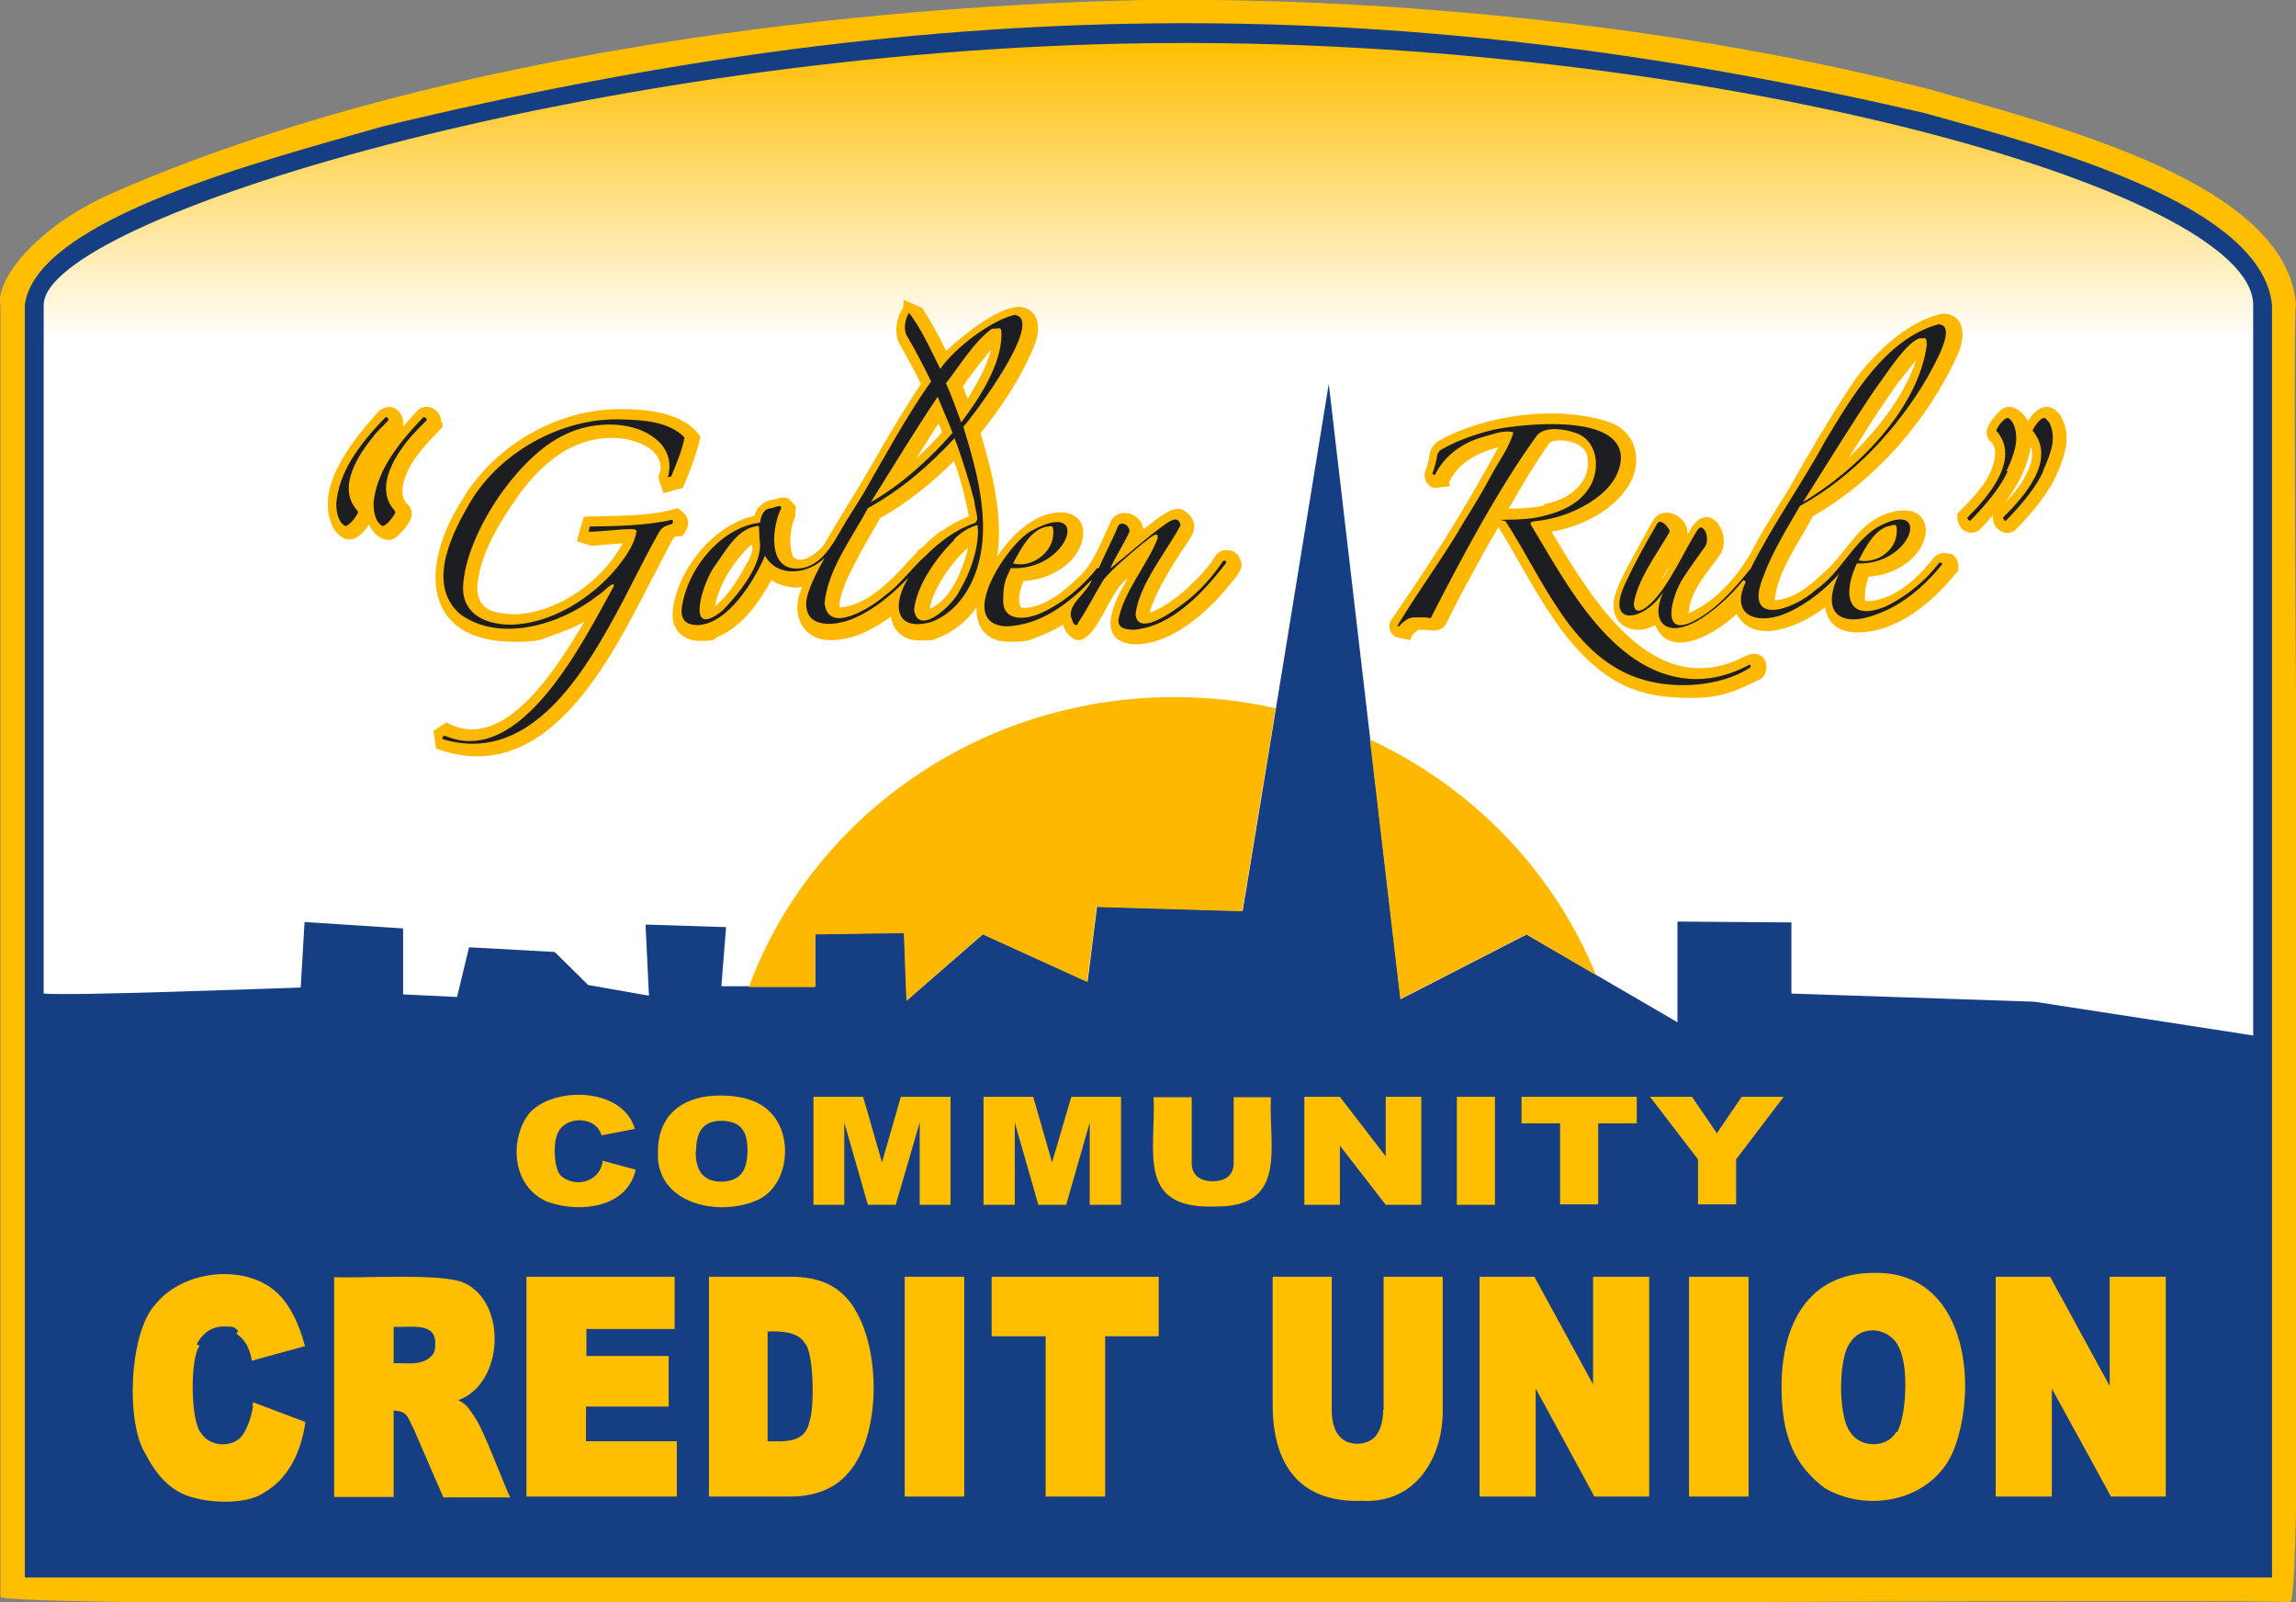
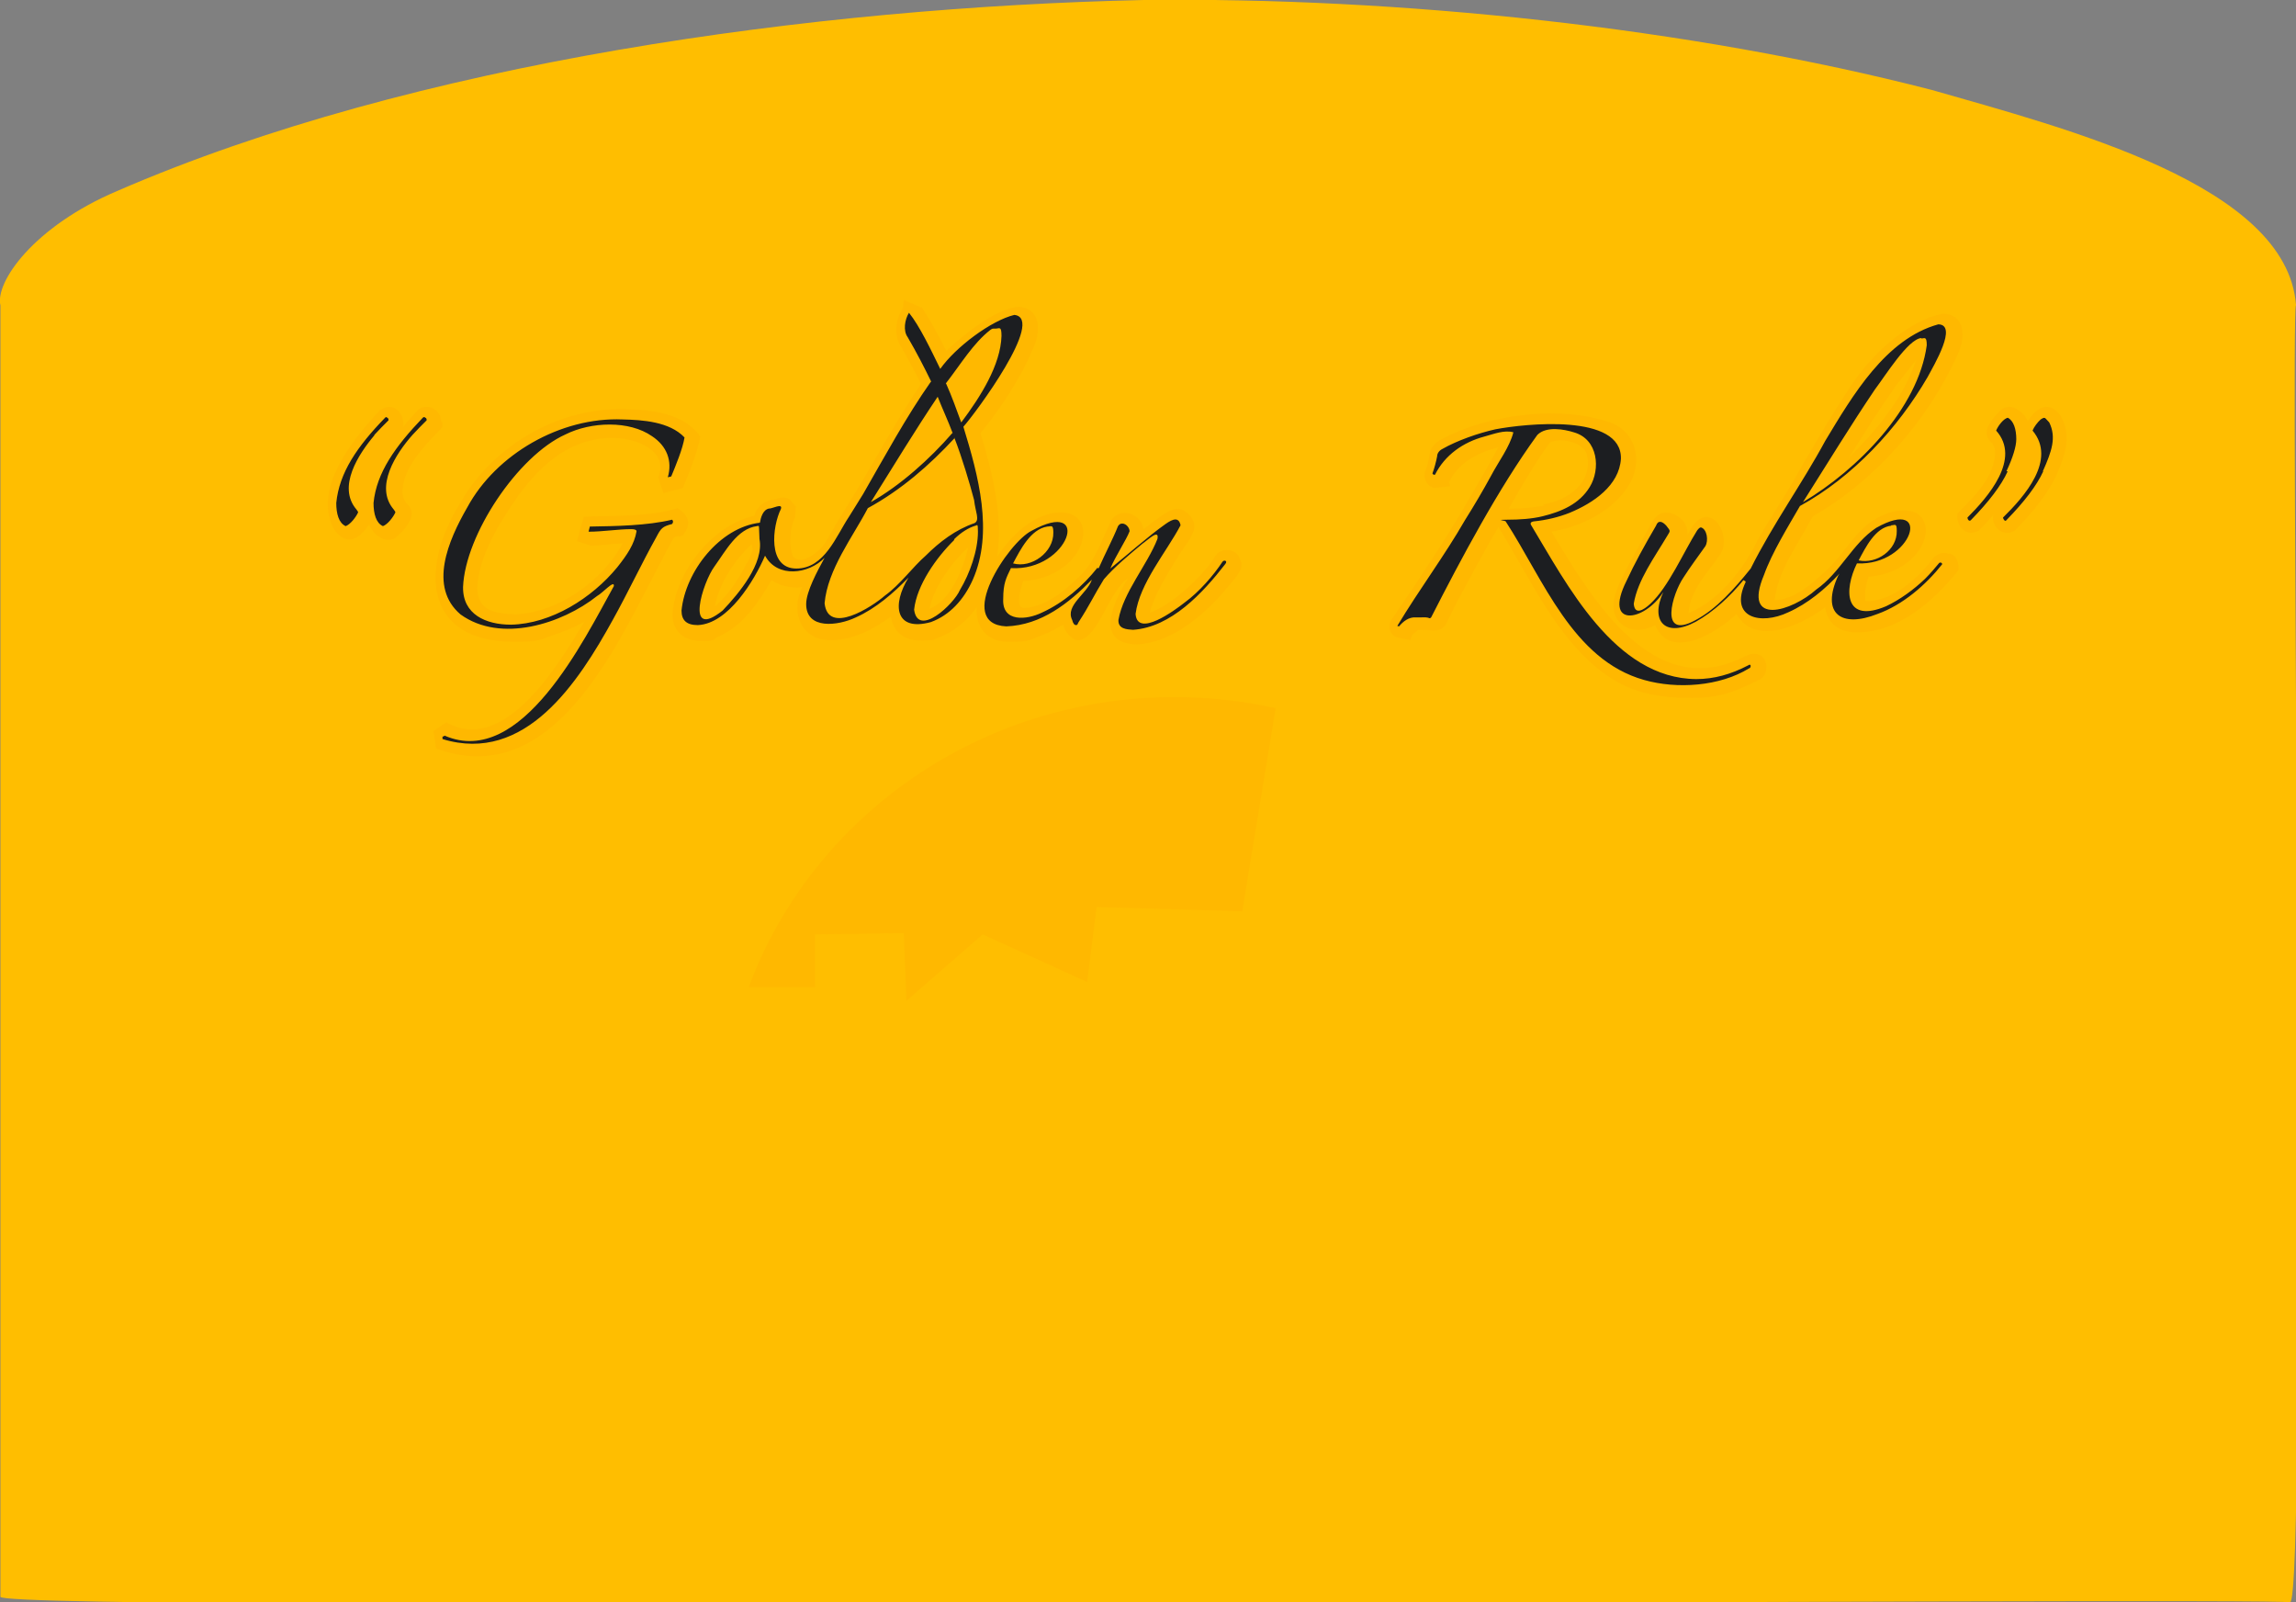
<svg xmlns="http://www.w3.org/2000/svg" id="Layer_1" data-name="Layer 1" version="1.1" viewBox="0 0 536 374">
  <rect x="0" y="0" width="536" height="374" fill="#808080" stroke="none" />
  <defs>
    <style>
      .cls-1 {
        fill: #fff;
      }

      .cls-1, .cls-2, .cls-3, .cls-4, .cls-5, .cls-6 {
        fill-rule: evenodd;
        stroke-width: 0px;
      }

      .cls-2 {
        fill: #ffbe00;
      }

      .cls-3 {
        fill: url(#linear-gradient);
      }

      .cls-4 {
        fill: #153e83;
      }

      .cls-5 {
        fill: #ffb800;
      }

      .cls-6 {
        fill: #1c1e21;
      }
    </style>
    <linearGradient id="linear-gradient" x1="268.1" y1="132" x2="268.1" y2="364" gradientTransform="translate(0 374) scale(1 -1)" gradientUnits="userSpaceOnUse">
      <stop offset="0" stop-color="#fff" />
      <stop offset=".7" stop-color="#fff" />
      <stop offset="1" stop-color="#ffbe00" />
    </linearGradient>
  </defs>
  <path class="cls-2" d="M534.6,374c4.1.4,0-301.4,1.4-302.8-2.1-28.1-53.7-41.2-85-50.2C394.4,6.4,326.6-.7,267,0,190.2,1.7,96.6,14.5,27.3,44.6,7.8,52.9-1.2,65.9.1,71.3c0,6,0,301.3,0,301.4-.2,3.9,533.1,0,534.5,1.3h0Z" />
-   <path class="cls-4" d="M530.4,368.3V71.2c-2.3-23.5-52.7-36.9-80.7-44.7C322.6-3.2,215.3-.9,89.4,29.5,62.7,37.2,8.6,50.8,5.8,71.1c0,0,0,297.1,0,297.1h524.6Z" />
-   <path class="cls-3" d="M526,241.6V71.2c0-27.1-129.4-62.9-258.7-61.1C138.6,11.8,10.2,51.1,10.2,71.2v160.7c5.8.6,53-1.2,60-1.4l.9-15.3,23,1.5v15.4l12.6.6,2.8-11.6,20,1.1,7.8,7.7,14.2,2.5-.8-16.6,18.8.6-1.1,13.8h21.9v-12.2l20.8-.3.6,15.8,17.8-15.5,24.4,11.1,2.2-17.5,34,1c4.7-28.3,15.4-94,20.1-123,4.1,35.1,12.7,109,16.8,143.6l29.4-15.1c8.7,5.1,26.5,15.4,35.2,20.5v-23.5l26.6.2v16.6l56.7,1.9,51.2,7.9c0,1.1,0-1.2,0-.1h0Z" />
  <path class="cls-5" d="M190.2,218.1l20.8-.3.6,15.8,17.8-15.5,24.4,11.1,2.2-17.5,34,1,7.8-47.4c-7.6-1.7-15.5-2.6-23.6-2.6-45.8,0-84.8,28.3-99.4,67.7h15.5v-12.2h0Z" />
-   <path class="cls-5" d="M356.3,218.1l16.3,9.5c-9.8-24.1-28.7-43.8-52.8-55l7.1,60.6,29.4-15.1Z" />
-   <path class="cls-2" d="M140.6,270.9l7.8,2.1c-2,9-13.2,10.2-20.6,7.5-4.6-1.9-7.3-6.5-7.2-11.9,0-3.1,1.3-7.4,3.8-9.6,6.3-5.5,21.2-4.8,23.8,4.5l-7.8,1.5c-1-4.2-7.4-4.6-9.7-1.4-.8,1.1-1.2,2.7-1.2,5s.4,4.7,1.4,5.8c3.4,3,9.2,1.5,9.8-3.4h-.1ZM162.4,268.7c0,4.5,1.7,7.1,6,7.1,4.5-.1,6.1-2.6,6.1-7.4,0-4.7-1.8-6.7-6.1-6.8-4.3,0-5.9,2.6-5.9,7.1h0ZM153.6,268.7c0-8.7,6.1-13.1,14.7-13,4.6,0,8.5,1.1,11,3.4,6.2,5.4,5,17.9-2.7,21.1-9,3.9-23.7.7-23-11.5h0ZM189.8,256h11.7l4.4,15.3,4.4-15.3h11.6v25.2h-7.2v-19.2l-5.6,19.2h-6.5l-5.5-19.2v19.2h-7.2v-25.2h0ZM229.5,256h11.7l4.4,15.3,4.5-15.3h11.6v25.2h-7.3v-19.2l-5.5,19.2h-6.5l-5.5-19.2v19.2h-7.3v-25.2h0ZM287.8,256.1h8.9c-.6,11.4,4.1,25.7-13,25.5-18.6.7-13.8-13-14.4-25.5h8.9v15.3c0,2.9,1.9,4.3,4.9,4.3,2.9,0,4.9-1.3,4.9-4.3,0,0,0-15.3,0-15.3h-.2ZM304.5,256h8.3l10.7,13.9v-13.9h8.3v25.2h-8.3l-10.7-13.8v13.8h-8.3v-25.2ZM340.1,256h8.9v25.2h-8.9v-25.2ZM355.3,256h26.8v6.2h-9v18.9h-8.9v-18.9h-9v-6.2h.1ZM385.2,256h9.8l5.8,8.5,5.8-8.5h9.8l-11.1,14.6v10.5h-8.9v-10.5l-11.2-14.6h0ZM394.3,349.3h13.9v-51.3h-13.9v51.3ZM492.4,323.3c-2.4-4.4-13.8-25.3-13.8-25.3h-12.7v51.3h13.1v-25.2c2.4,4.3,13.8,25.2,13.8,25.2h12.8v-51.3h-13.1v25.3h0ZM437.2,297.1c-15,.1-21.3,11.9-21.3,26.6,0,11.4,3,18.4,10.2,23.7,10.4,6,25.7,2.7,30.2-9.5,5.6-15,2.6-41.5-19.1-40.8h0ZM442.7,334.2c-2.2,3.9-8.5,3.8-10.8,0-2.8-3.6-2.8-17.2,0-20.8,2.5-4,8.2-3.7,10.8,0,1.4,2,2.1,5.4,2.1,9.8s-.7,9.1-2,11.2v-.2ZM110.8,330.7c-1.6-2.3-1.8-2.8-3.8-3.9,10.6-3.8,11.5-22.8,1.3-27.4-5-2.3-24.4-1-30.3-1.3v51.3h13.9v-20.2c3.1.3,3,.9,4.8,4.6,0,0,6.8,15.7,6.8,15.7h15.6c-1.3-2.6-6.5-16.6-8.3-18.7h0ZM100.9,316.3c-2.3,2.7-6.3,1.7-9,1.9v-8.5c3.8.2,10.1-1.3,9.7,4.2,0,1.4-.2,1.7-.7,2.5h0ZM136.9,328.3h19.2v-11.8h-19.2v-6.3h20.6v-12.2h-34.6v51.3h35.1v-12.9h-21.2v-8.2h0ZM59.1,328.1c-.5,3-1.4,5.3-2.5,6.9-2.2,3-7.7,2.8-9.7-.6-2.4-2.6-2.6-17.4-.3-20.3l-.7-.3c1.5-2.8,3.6-4.2,6.4-4.2s2.4.3,3.3,1l-.4.7c2.1,1.4,3.1,3.5,3.6,6.3l12.4-3.4c-1.4-5.4-3.8-10.2-6.9-12.8-7.2-6.3-21.3-5.1-27.9,2.9-6.3,6.5-7.1,27.9-2.4,35.1,2.1,4.1,4.6,7,7.4,8.6,4.5,2.9,15.8,3.6,20.2.4,5.7-3.2,8.7-9.5,9.7-16.5,0,0-12.2-4.6-12.2-4.6l-.2,1,.2-.2ZM372,323.3c-2.4-4.4-13.8-25.3-13.8-25.3h-12.8v51.3h13.1v-25.2c2.4,4.3,13.7,25.2,13.7,25.2h12.8v-51.3h-13.1v25.3h0ZM322.9,329.1c0,2.5-.6,4.5-1.6,5.9-2,2.6-6.8,2.7-8.8,0-1.1-1.4-1.6-3.4-1.6-5.9v-31.1h-13.8v30.5c.2,13.5,6.4,22.3,20.9,21.8,12.6.7,19.1-10.3,18.8-21.8,0,0,0-30.5,0-30.5h-13.8v31.1h-.1ZM211.2,349.3h13.9v-51.3h-13.9v51.3ZM199.5,305.4c-3.4-5.3-8.1-7.4-14.9-7.4,0,0-19.1,0-19.1,0v51.3h19.1c4.7,0,10.1-1.4,13.5-5.6,7.6-8.7,7.5-28.6,1.4-38.2h0ZM188.9,332.2c-1.3,4.6-5.3,4.2-9.7,4.2v-25.6c3.1-.2,7.1.1,8.6,2.6,2.3,2,2.4,16.3,1,18.8h.1ZM231.5,311.9h12.6v37.4h13.9v-37.4h12.5v-13.9h-39v13.9Z" />
+   <path class="cls-2" d="M140.6,270.9l7.8,2.1c-2,9-13.2,10.2-20.6,7.5-4.6-1.9-7.3-6.5-7.2-11.9,0-3.1,1.3-7.4,3.8-9.6,6.3-5.5,21.2-4.8,23.8,4.5l-7.8,1.5c-1-4.2-7.4-4.6-9.7-1.4-.8,1.1-1.2,2.7-1.2,5s.4,4.7,1.4,5.8c3.4,3,9.2,1.5,9.8-3.4h-.1ZM162.4,268.7c0,4.5,1.7,7.1,6,7.1,4.5-.1,6.1-2.6,6.1-7.4,0-4.7-1.8-6.7-6.1-6.8-4.3,0-5.9,2.6-5.9,7.1h0ZM153.6,268.7c0-8.7,6.1-13.1,14.7-13,4.6,0,8.5,1.1,11,3.4,6.2,5.4,5,17.9-2.7,21.1-9,3.9-23.7.7-23-11.5h0ZM189.8,256h11.7l4.4,15.3,4.4-15.3h11.6v25.2h-7.2v-19.2l-5.6,19.2h-6.5l-5.5-19.2v19.2h-7.2v-25.2h0ZM229.5,256h11.7l4.4,15.3,4.5-15.3h11.6v25.2h-7.3v-19.2l-5.5,19.2h-6.5l-5.5-19.2v19.2h-7.3v-25.2h0ZM287.8,256.1h8.9c-.6,11.4,4.1,25.7-13,25.5-18.6.7-13.8-13-14.4-25.5h8.9v15.3c0,2.9,1.9,4.3,4.9,4.3,2.9,0,4.9-1.3,4.9-4.3,0,0,0-15.3,0-15.3h-.2ZM304.5,256h8.3l10.7,13.9v-13.9h8.3v25.2h-8.3l-10.7-13.8v13.8h-8.3v-25.2ZM340.1,256h8.9v25.2h-8.9v-25.2ZM355.3,256h26.8v6.2h-9v18.9h-8.9v-18.9h-9h.1ZM385.2,256h9.8l5.8,8.5,5.8-8.5h9.8l-11.1,14.6v10.5h-8.9v-10.5l-11.2-14.6h0ZM394.3,349.3h13.9v-51.3h-13.9v51.3ZM492.4,323.3c-2.4-4.4-13.8-25.3-13.8-25.3h-12.7v51.3h13.1v-25.2c2.4,4.3,13.8,25.2,13.8,25.2h12.8v-51.3h-13.1v25.3h0ZM437.2,297.1c-15,.1-21.3,11.9-21.3,26.6,0,11.4,3,18.4,10.2,23.7,10.4,6,25.7,2.7,30.2-9.5,5.6-15,2.6-41.5-19.1-40.8h0ZM442.7,334.2c-2.2,3.9-8.5,3.8-10.8,0-2.8-3.6-2.8-17.2,0-20.8,2.5-4,8.2-3.7,10.8,0,1.4,2,2.1,5.4,2.1,9.8s-.7,9.1-2,11.2v-.2ZM110.8,330.7c-1.6-2.3-1.8-2.8-3.8-3.9,10.6-3.8,11.5-22.8,1.3-27.4-5-2.3-24.4-1-30.3-1.3v51.3h13.9v-20.2c3.1.3,3,.9,4.8,4.6,0,0,6.8,15.7,6.8,15.7h15.6c-1.3-2.6-6.5-16.6-8.3-18.7h0ZM100.9,316.3c-2.3,2.7-6.3,1.7-9,1.9v-8.5c3.8.2,10.1-1.3,9.7,4.2,0,1.4-.2,1.7-.7,2.5h0ZM136.9,328.3h19.2v-11.8h-19.2v-6.3h20.6v-12.2h-34.6v51.3h35.1v-12.9h-21.2v-8.2h0ZM59.1,328.1c-.5,3-1.4,5.3-2.5,6.9-2.2,3-7.7,2.8-9.7-.6-2.4-2.6-2.6-17.4-.3-20.3l-.7-.3c1.5-2.8,3.6-4.2,6.4-4.2s2.4.3,3.3,1l-.4.7c2.1,1.4,3.1,3.5,3.6,6.3l12.4-3.4c-1.4-5.4-3.8-10.2-6.9-12.8-7.2-6.3-21.3-5.1-27.9,2.9-6.3,6.5-7.1,27.9-2.4,35.1,2.1,4.1,4.6,7,7.4,8.6,4.5,2.9,15.8,3.6,20.2.4,5.7-3.2,8.7-9.5,9.7-16.5,0,0-12.2-4.6-12.2-4.6l-.2,1,.2-.2ZM372,323.3c-2.4-4.4-13.8-25.3-13.8-25.3h-12.8v51.3h13.1v-25.2c2.4,4.3,13.7,25.2,13.7,25.2h12.8v-51.3h-13.1v25.3h0ZM322.9,329.1c0,2.5-.6,4.5-1.6,5.9-2,2.6-6.8,2.7-8.8,0-1.1-1.4-1.6-3.4-1.6-5.9v-31.1h-13.8v30.5c.2,13.5,6.4,22.3,20.9,21.8,12.6.7,19.1-10.3,18.8-21.8,0,0,0-30.5,0-30.5h-13.8v31.1h-.1ZM211.2,349.3h13.9v-51.3h-13.9v51.3ZM199.5,305.4c-3.4-5.3-8.1-7.4-14.9-7.4,0,0-19.1,0-19.1,0v51.3h19.1c4.7,0,10.1-1.4,13.5-5.6,7.6-8.7,7.5-28.6,1.4-38.2h0ZM188.9,332.2c-1.3,4.6-5.3,4.2-9.7,4.2v-25.6c3.1-.2,7.1.1,8.6,2.6,2.3,2,2.4,16.3,1,18.8h.1ZM231.5,311.9h12.6v37.4h13.9v-37.4h12.5v-13.9h-39v13.9Z" />
  <path class="cls-5" d="M103,98.4c0-2.6-3-4.4-5.2-2.9-1.3,1.3-2.6,2.8-3.7,4.1.5-2.9-2.2-6-5.1-4h-.2c-7.4,8-15.7,18.9-10.8,28,3,4,5.8,2.3,8.2-1.2,1,2.8,4.7,5.2,7,2.3,0,0,1.1-1.1,1.1-1.1,1.6-2,3-4.3.3-6.4h.2c-1.4-1.4-.8-4.3-.1-6.1,1.5-4.2,5.5-8.2,8.6-11.4v-1.1l-.3-.2ZM158.4,125.3l1-.3c2.2-2.9,1.3-4.7-1.2-6.4-6.7,2.1-14.9,1.7-21.9,2-.4,1.2-1.3,4.4-1.6,5.7l3.3,1.1c1.3-.1,6-.5,7.4-.6-4.8,8.8-15.1,16.3-25.4,16.6-4.5-.3-8.3-.7-8.6-6,.4-8,5.3-15.5,9.8-22,5.5-7.4,12.2-13.1,21.6-13.2,5.1,0,11.8,2.3,11.4,7.5l-.5,1.6c0,.7,1,3.1,1.2,3.8l4.5-1.2c1.5-3.5,3.4-8.3,4.1-12-3.7-5.4-11.5-6.3-17.5-6.4-15.6-.5-31,8.6-38.5,21.8-9.4,15-8.9,32.5,12.6,32.5,5.9,0,6-.5,8.9-1.5,2.6-.9,5.1-1.9,7.3-3.1l.2-.2c-6,9.9-18.6,31.3-32.3,23.6l-3,2,.6,4.1c25.7,9.5,40.4-20.2,50.1-39,0,0,4.7-9,4.7-9,.5-1,.8-1.3.8-1.3,0,0,.3-.2,1.2-.3l-.2.2ZM289.5,130.6c-.7-2.6-4.5-3-5.8-.8-.9,1.5-2.1,3-3.6,4.6-3.2,3.4-7.5,7.1-11.7,8.6,1.1-4.2,4.1-9,6.5-12.9.9-1.6,4.1-5.4,3.9-7.2.2-1.9-2.4-4.4-3.9-4.1-2-.2-6,3.3-7.8,4.6,0,0-.1,0-.2,0-.5-3.6-5.6-5.2-7.6-1.8v.2c-2.1,4.1-3.7,9.5-7.5,12.9-3.3,3.3-7.9,7-12.7,7.2q-1.2,0-1.2-1.6c0-2,.5-3.2,1-4.7,6.5-.2,13.8-4.6,14-11.4-.1-2.9-2.3-4.7-5.4-4.6-6,.1-11.4,5.3-14.7,10.3,1.4-9.5-1.1-19.5-3.9-28.8,4.8-5.9,9.4-12.9,12.1-19.4h0c2.2-4.4,2-9.8-3.3-10.1-5.2.5-12.3,6.1-16.8,10.3-2.1-4.2-3.8-7.3-5.8-10.3v.2l-4.1-1.8-.2,1.9c-1.7,2.4-2.2,6.5-.5,8.9,1.7,3,3.3,6,4.7,8.8-3.6,5.4-8.1,12.9-11.3,18.6-3.5,6.1-7.8,12.7-11.3,18.9-1.4,1.8-5.2,4.9-7.2,2.9-1.2-2.6-.8-7.2.6-9.6l-.2.3.2-2.5-1.5-1.7c-1.1-.6-2.4-.5-3.4.2l.3-.2c-2.4.2-4.4,1.4-5.1,3.9-9.7,2.1-18.5,13.1-19.1,23,0,3.8,2.5,6.2,6.6,6.2s2.6-.4,4.3-1.1c5.6-2.5,9.3-8,12.2-13.1.3.2.6.3.8.5,1.8,1,4.8,1.5,6.4,1.1-2.9,5.8-.3,12.6,6.8,12.4,5,0,9.8-2.5,13.9-5.5.5,3.5,3,5.6,6.8,5.6s2.9-.2,4.1-.6c3.4-1.2,7-4,9.1-7.2-.3,4.8,2.5,8.2,7.7,8.1,4.8,0,4.7-.5,7.2-1.4,1.9-.7,3.6-1.6,5.3-2.6.6,2.4,2.7,3.8,3.7,3.6,4.5-.5,7-11.5,11.4-14.4-3.6,5.8-7.8,15.2,2.1,15.4,7.3-.3,13.9-5.5,18.9-10.7h0c1.7-1.9,3.3-3.8,4.7-5.6h-.1c1.2-1.5,1.1-2.5.6-3.6ZM174.3,131.5c-1.6,3.2-4.1,7.1-6.7,9.4-.2.3-.5.4-.7.6,1-5.4,4.6-10.8,8.6-14.5,0,.4.1.7.2,1.2-.1.5-.4,1.5-1.2,3.2h-.2ZM225.3,130.5c-1.5,4.4-3.9,9.8-8.3,11.6.9-4.9,5.2-10.9,9-14.3-.2.9-.4,1.7-.7,2.6h0ZM410.8,152.9c-.4-.2-1.7-.7-3.3.3l.2-.2c-21.7,11.6-36.3-13.6-45.5-28.9,7-1.2,14.2-4.8,17.9-10.6,3.5-5.4,2.1-12.6-4.2-14.9-11.9-4.1-28.7-1.9-39.7,4.1h0c-2.8,1.7-2.3,3.4-2.9,5.6,0,0-.7,2.1-.7,2.1-.2,1.6.6,3.1,2.2,3.5h.5c0,0-.5,0-.5,0l3.7-.4-.2-1c2.2-4.6,6.8-6.9,11.5-8.1-4.9,8.9-10.5,18.6-16.3,27.3-2.5,3.9-5.4,8.2-8.5,12.7-1.2,1.4-.7,3.9,1.3,4.4,0,0,2.9.6,2.9.6l.5-1.2c.5-.5.9-.8,1.4-1.2.9,0,2.5,0,3.4.2,1.3,0,2.6-.5,3.1-1.6,0,0,2.8-5.6,2.8-5.6,2.3-4.3,6.9-12.8,9.4-17,7.4,11.9,13.8,26.7,25.4,34.7,5.9,4.1,12.2,5.2,19.7,5.2,6.8,0,10.1-1.5,15.5-4.1,2.4-.8,2.7-4.9.4-5.9h0ZM360.5,118c-2.4.5-5,.7-7.8.7s-.3,0-.5,0c3.6-6.2,6.2-10.7,9.7-15.5,2.6-1.1,7.5,0,8.5,2.7,1.7,6.5-4.2,10.9-10.1,11.8l.2.2ZM481.2,97.2c-2.7-3.8-5.7-2.3-7.8,1.1-1.1-2.4-4.5-4.9-6.8-2.1,0,0-1,1.1-1,1.1-1.6,1.9-3,4.3-.3,6.3h-.2c1.2,1.3.5,4,0,5.5-1.4,4.1-5.1,7.7-8.1,10.7-.5,3.1,2.1,5.7,5,4,1.2-1.2,2.3-2.4,3.3-3.6-.5,2.8,2.5,5.4,5.1,3.6,4.5-4.5,7.8-9,9.5-12.5h0c2.5-5.6,3.7-9.9,1.1-14.3l.2.2ZM455,129.3c-1.2-.5-2.5-.2-3.4.7h-.1c-3.3,4.6-9.1,9.9-15.1,10.3-1.2,0-1,0-1-1.4,0-1.7.4-2.9.8-4.3,6.1-.3,13.1-4.5,13.4-10.9-.4-6.2-7.8-5.2-12.2-2.3-4,2.5-6.5,7-9.7,10.4-3.6,3.5-8.2,8.1-13.4,8.3.7-6.9,5.5-13.1,8.9-19.6,14.6-8.3,26.9-22.5,33.7-37.5h0c2.1-4.3,1.9-9.6-3.3-9.8-8.4,1.6-17.3,10.1-22,17.6-4.7,7.1-9.8,15.9-14,23.3-2.3,3.8-5.2,8.2-7.4,12.2-3.4,6.9-9,13.9-16,16.8.3-5.4,4.7-9.7,7.5-13.9h0c2.6-4.5-2.3-12.1-6.4-6.6h-.1l-1.3,2.3h0c.6-4.3-6.1-7.8-8.3-2.8v-.2c-2.4,4.8-7,12-8.5,16.8-2.1,6.8,3.9,10.2,9.3,7.2,3.5,8.4,14.3,1.9,19-2.6,4.2,7.7,15.2,2.6,20.6-1.5h.1c.5,3.7,3.2,5.8,7.4,5.8,9.8,0,18.1-7.5,23.7-14.5.1-1.6-.3-3.4-2-3.9h-.2ZM437,98.3c1.4-2.1,4.4-6.6,5.9-8.7.8-.9,3.7-4.8,4.4-5.5-2.9,8.6-8.9,16.1-15.7,22.7.6-.8,5.4-8.5,5.4-8.5h0Z" />
  <path class="cls-5" d="M87.9,108.5c-1.5,3.3-2.4,6-2.6,8.1-2.2-6.5,4.6-12.8,8.7-17.2-2.9,3.3-4.9,6.3-6.2,9h0Z" />
-   <path class="cls-1" d="M214.4,106.2l4.7-7.4c.3.7.6,1.4.8,2.1-1.8,2.1-3.8,4.1-6,6.1.1-.2.5-.8.5-.8ZM219.7,123.9c-1.6,1.2-3,2.4-4.3,3.8-.6.3-1,.7-1.2.9h-.1v.2c-4.6,5-10.8,12.5-18.1,13-.2-2.9,2.2-7.8,3.9-10.9,2-3.9,3.2-5.8,5.6-10,6.3-3.5,12.1-8.2,17.2-13.3,1.8,4.7,2.7,9.1,3.5,12.9-2.3.9-4.3,2-6.3,3.4h-.2ZM225.9,93.1c-.4-1-.7-1.9-1.1-2.9,2-3.1,4.6-6.1,6.6-8.7-1,3.9-3.2,7.8-5.5,11.6ZM473.7,109.2c-1.2,3.1-3.3,5.8-5.7,8.2,1.6-2.1,2.8-4.1,3.7-5.9h0c1.4-2.9,2.1-5.3,2.4-7.3h0c.6,1.6.3,3.5-.4,4.9h0ZM388.2,134.9c-.1.2-.2.3-.3.5.6-1.3,1.5-2.8,2.4-4.2-.1.2-1.8,3.2-2,3.7h-.1Z" />
  <path class="cls-6" d="M96.3,101.5c1.1-1.2,2.2-2.3,3.3-3.4,0-.2,0-.5-.3-.6-.2-.2-.4-.2-.6,0-6.4,6.7-10.8,12.8-11.5,19.9,0,2.5.6,4.7,2.2,5.4,1.1-.4,2.4-2.1,2.9-3.2,0-.2-.2-.4-.4-.7-4.5-5.3.5-13,4.4-17.4ZM87.4,101.5c1.1-1.2,2.2-2.3,3.3-3.4,0-.2,0-.5-.3-.6-.2-.2-.3-.2-.5,0-6.5,6.7-10.7,12.8-11.4,19.9,0,2.5.6,4.7,2.2,5.4,1.1-.4,2.4-2.1,2.9-3.2,0-.2-.2-.4-.4-.7-4.5-5.3.5-12.9,4.2-17.3h0ZM103.3,171.8v.7c19.3,5.9,31.7-13.2,39.8-27.9,3.4-6.1,6.9-13.5,10.1-19.2,1.1-2.1,1.4-2.5,3.7-3.1.3-.4.3-.7,0-1-5.9,1.4-13.1,1.5-19.2,1.6l-.3,1.2c3.3,0,6.9-.6,10-.6.8,0,1.2.2,1.2.5-.5,3-2.2,5.5-4.5,8.4-5.9,7.2-15.4,13.2-24.8,13.4-5.9,0-11.3-2.4-11.2-8.8.5-12.2,12.8-30.6,23.9-35.6,6-3,14.9-3.3,20.2.4,3.5,2.3,4.8,5.8,3.7,9.6l.8-.2c1-2.4,2.7-6.5,3.1-9.1-3.5-3.7-9.8-4.1-14.5-4.2-14.4-.6-29.5,8.1-36.2,20.5-4.5,7.8-9.1,18.6-1.6,25,9.4,6.8,23.7,2.2,31.9-4.3,1.3-.7,4.1-3.9,3.9-2.3-6.9,12.4-21.6,42.7-39.5,34.9l-.3.2h-.2ZM177.3,125.8c0-.9-.1-1.7-.1-2.5s-.2-.5-.5-.5c-4.6.6-7.3,5.8-9.9,9.4-2.7,3.6-7.1,17.5,1.9,10.3,3.8-4,9.7-11,8.6-16.7ZM217.3,89.1c-5.7,8.1-10.8,17.5-15.8,26.2-.7,1.2-1.9,3-3.3,5.3-3,4.5-5.7,12.1-12.3,12.1-6.8,0-5.6-9.9-3.6-13.9.5-1.5-2.1,0-2.8-.1-1.4.3-1.9,2.1-2.1,3.3-9.4,1.1-17.4,11.4-18.3,20.5,0,2.3,1.2,3.4,3.8,3.4,7.1-.3,13.2-10.4,15.7-16.2,2.9,5.3,10.2,4.3,13.9.5-1.7,3.1-4.3,7.9-4.3,10.8,0,6,7.4,5.1,11.6,3.1,4.7-2.1,8.8-5.7,12.3-9.3-3.9,6.3-3.2,12.7,5.2,10.4,4.4-1.6,7.7-5.2,9.8-9.9,4.9-11.1,1.3-24.3-2.2-35.7,2.7-3,19.3-25.3,11.9-26.1-5.4,1.3-13.7,7.5-17.3,12.6-2.2-4.5-4.8-10-7.3-13.1-1,1.6-1.4,4.2-.3,5.7,2.1,3.6,3.9,7.1,5.5,10.4h0ZM222.8,126c-4.2,4.1-8.8,10.6-9.4,16.3.9,6.6,9.3-1.3,10.7-4.6,2.3-3.8,4.2-9.2,4.2-13.6,0-2.2-.2-1.4-.6-1.4-1.6.5-3.3,1.5-5,3.2h0ZM220.9,89.6c1.3,2.9,2.4,6,3.5,9,4.5-6,9.2-13.4,9.4-20.2,0-2.4-.5-1.7-1.4-1.7s-.7,0-1.2.3c-4,3.1-6.9,8-10.4,12.5h0ZM222.4,101.1c-1-2.7-2.4-5.7-3.5-8.5-5.3,7.9-9.9,15.5-15.6,24.6,6.9-3.9,13.8-10.1,19-16.1h.1ZM222.8,102.2c1.8,4.6,3.6,10.7,4.6,14.5.3,2.8,1.4,4.7.1,5.4-4.4,1.5-8.2,4.4-11.4,7.6-3,2.6-6,6.8-9.5,9.3-3.1,2.7-13.3,9.3-14.1,1.8.7-7.9,6.6-15.5,10.1-22.2,7.7-4.2,14.4-10,20.3-16.4h0ZM244.5,122.9c-3.9.6-6.3,5.4-8,8.6,4.3,1.2,9.5-2.6,9.4-7.2,0-2-.5-1.4-1.4-1.4ZM256.2,132.5c-3.3,4.2-7.9,8.2-13,10.5-3.5,1.7-9.3,2.3-9-3.2,0-3.7.7-4.9,1.8-7.2,13.6.8,19.1-16.6,4.8-8.7-5.4,2.7-18,21.7-5.9,22.3,8.2-.3,14.6-5.4,20-10.9-1.1,3.3-6.3,6-4.6,9.4.2.8.5,1.2.9,1.2s.3-.2.6-.7c2.5-3.8,3.6-6.3,5.9-10,2.5-2.9,6-5.8,9-8.3,1.2-.8,4-3.6,3.5-1.1-2.4,6.1-8,12.5-9.1,18.9-.1,2.1,1.9,2.2,3.4,2.3,8.9-.6,16.3-8.6,21.5-15.3.7-.8-.2-1.1-.6-.6-2.1,3.2-5.5,7.1-8.8,9.5-2.4,1.9-11.1,8.3-11.5,2.7.9-7.1,7.3-14.6,10.5-20.7-.4-2-1.8-1.5-3.5-.3-4.1,2.9-8.9,7.2-12.9,10.4,1.1-2.7,3.8-6.8,4.5-8.7,0-.8-.8-1.8-1.7-1.8-.5,0-.7.2-1,.6-1.1,2.8-3.1,6.6-4.5,9.8h-.3ZM334.6,110.8h.4c2.3-4.6,6.6-7.6,11.5-8.9,2.2-.6,4.7-1.6,6.8-1-.9,3.5-3.4,6.7-5.3,10.3-1.8,3.3-3.8,6.7-6,10.2-4.7,8.2-10.7,16.2-15.8,24.7.2,0,.3.1.4.1,1-1.2,2.3-2.2,3.9-2.1,0,0,1.2,0,1.2,0,.7,0,1.4-.1,2,.2.2,0,.3-.1.4-.2,7-13.7,15.7-30.1,24.8-42.6,2.1-2.1,6.3-1.3,8.5-.6,5.7,1.6,6.3,8.6,3.7,12.8-2.4,3.9-6.5,5.7-11,6.8-2.5.6-5.3.8-8.3.8s-.3.2-.3.4c8.8,13.5,15.6,32.3,32.3,37,7.7,2.2,17.7,1.5,24.5-2.7.5,0,.6-1.3-.2-.7-4,2.1-8,3.2-12.1,3.2-19.1-.1-30.3-22.3-38.6-36-.2-.4,0-.7.6-.8,3-.3,5.9-1,8.4-2,5.6-2.3,11.6-6.4,12-12.6.3-10.7-22.5-8.2-29.3-6.9-4,.9-8.9,2.6-12.4,4.6-.8.4-1.2,1.1-1.2,1.7-.2,1.1-.7,3-1.1,4,0,0,.1.2.2.2h0ZM407.5,135.9c-3.9,8.3,3.5,10.1,10,7,4.5-2,8.6-5.4,11.9-9,0,.1-.1.2-.2.3-4.3,9.2.8,12.4,9.1,9.1,5.9-2.1,11.3-6.8,15.1-11.6,0-.2-.1-.3-.3-.4-.2,0-.3,0-.4.1-.9,1.1-2,2.4-3.3,3.7-2.6,2.5-5.9,4.9-9.1,6.4-9.7,4.1-9.9-3.7-6.8-10,13.1.6,17.8-15.8,4.5-8.3-5.6,3.7-8.4,10.5-14,14.4-5.7,5.1-17.3,8.7-12.2-3.4,1.9-5.3,5.7-11.4,8.4-16.1,12.4-6.8,22.9-18.2,29.8-30.1,1.5-2.8,7.1-12.2,2.5-12.3-12.3,3.4-20,16.6-26.4,27.2-5.4,10-12.2,19.4-17.4,29.8-3.7,4.6-8,9.5-13,12.1-8.5,4.6-5.3-6.2-2.7-10,1.6-2.5,3.4-4.9,5.1-7.3.8-1.3.4-4-1-4.4-.3,0-.5.2-.9.7-3.2,5.1-6.7,13.2-10.9,17.1-1.7,1.6-3.7,2.7-3.9,0,.9-5.5,4.9-10.9,7.8-15.8.8-1.3.8-1.1-.2-2.4-.9-1-1.9-1.4-2.4,0-2.8,4.8-5,8.8-6.9,12.9-5.5,11,4.1,9.6,8.6,2.6-3.2,6.9.6,10.7,7.6,6.9,4.1-2.3,8-5.9,11.1-9.7l.5.3ZM448.5,78.9c-3.1.3-8.3,8.7-10.8,12-5.6,8.3-10.8,16.8-16.8,26.3,12.8-7.6,26.9-21.9,28.9-36.6,0-2.2-.5-1.6-1.3-1.6h0ZM441.5,122.7c-3.7.4-6,5.1-7.6,8.1,4.2.9,9-2.4,8.9-6.9,0-1.9-.4-1.3-1.3-1.3h0ZM476.9,110c2.1-4.7,3.2-7.9,1.5-11.4-1.1-1.1-.9-1.4-2-.7-.7.6-1.6,1.8-1.9,2.6,5.7,6.8-1.9,15.4-6.9,20.3,0,.3.5,1.1.8.6,4.2-4.3,7.1-8.1,8.6-11.4h-.1ZM468.4,110c1.5-3.2,2.3-5.8,2.3-7.5,0-2.3-.6-4.3-2-5-1.1.3-2.3,2-2.7,3,5.9,6.6-1.9,15.5-6.7,20.3,0,.4.4,1,.8.6,4.2-4.3,7.1-8.1,8.6-11.4h-.3Z" />
</svg>